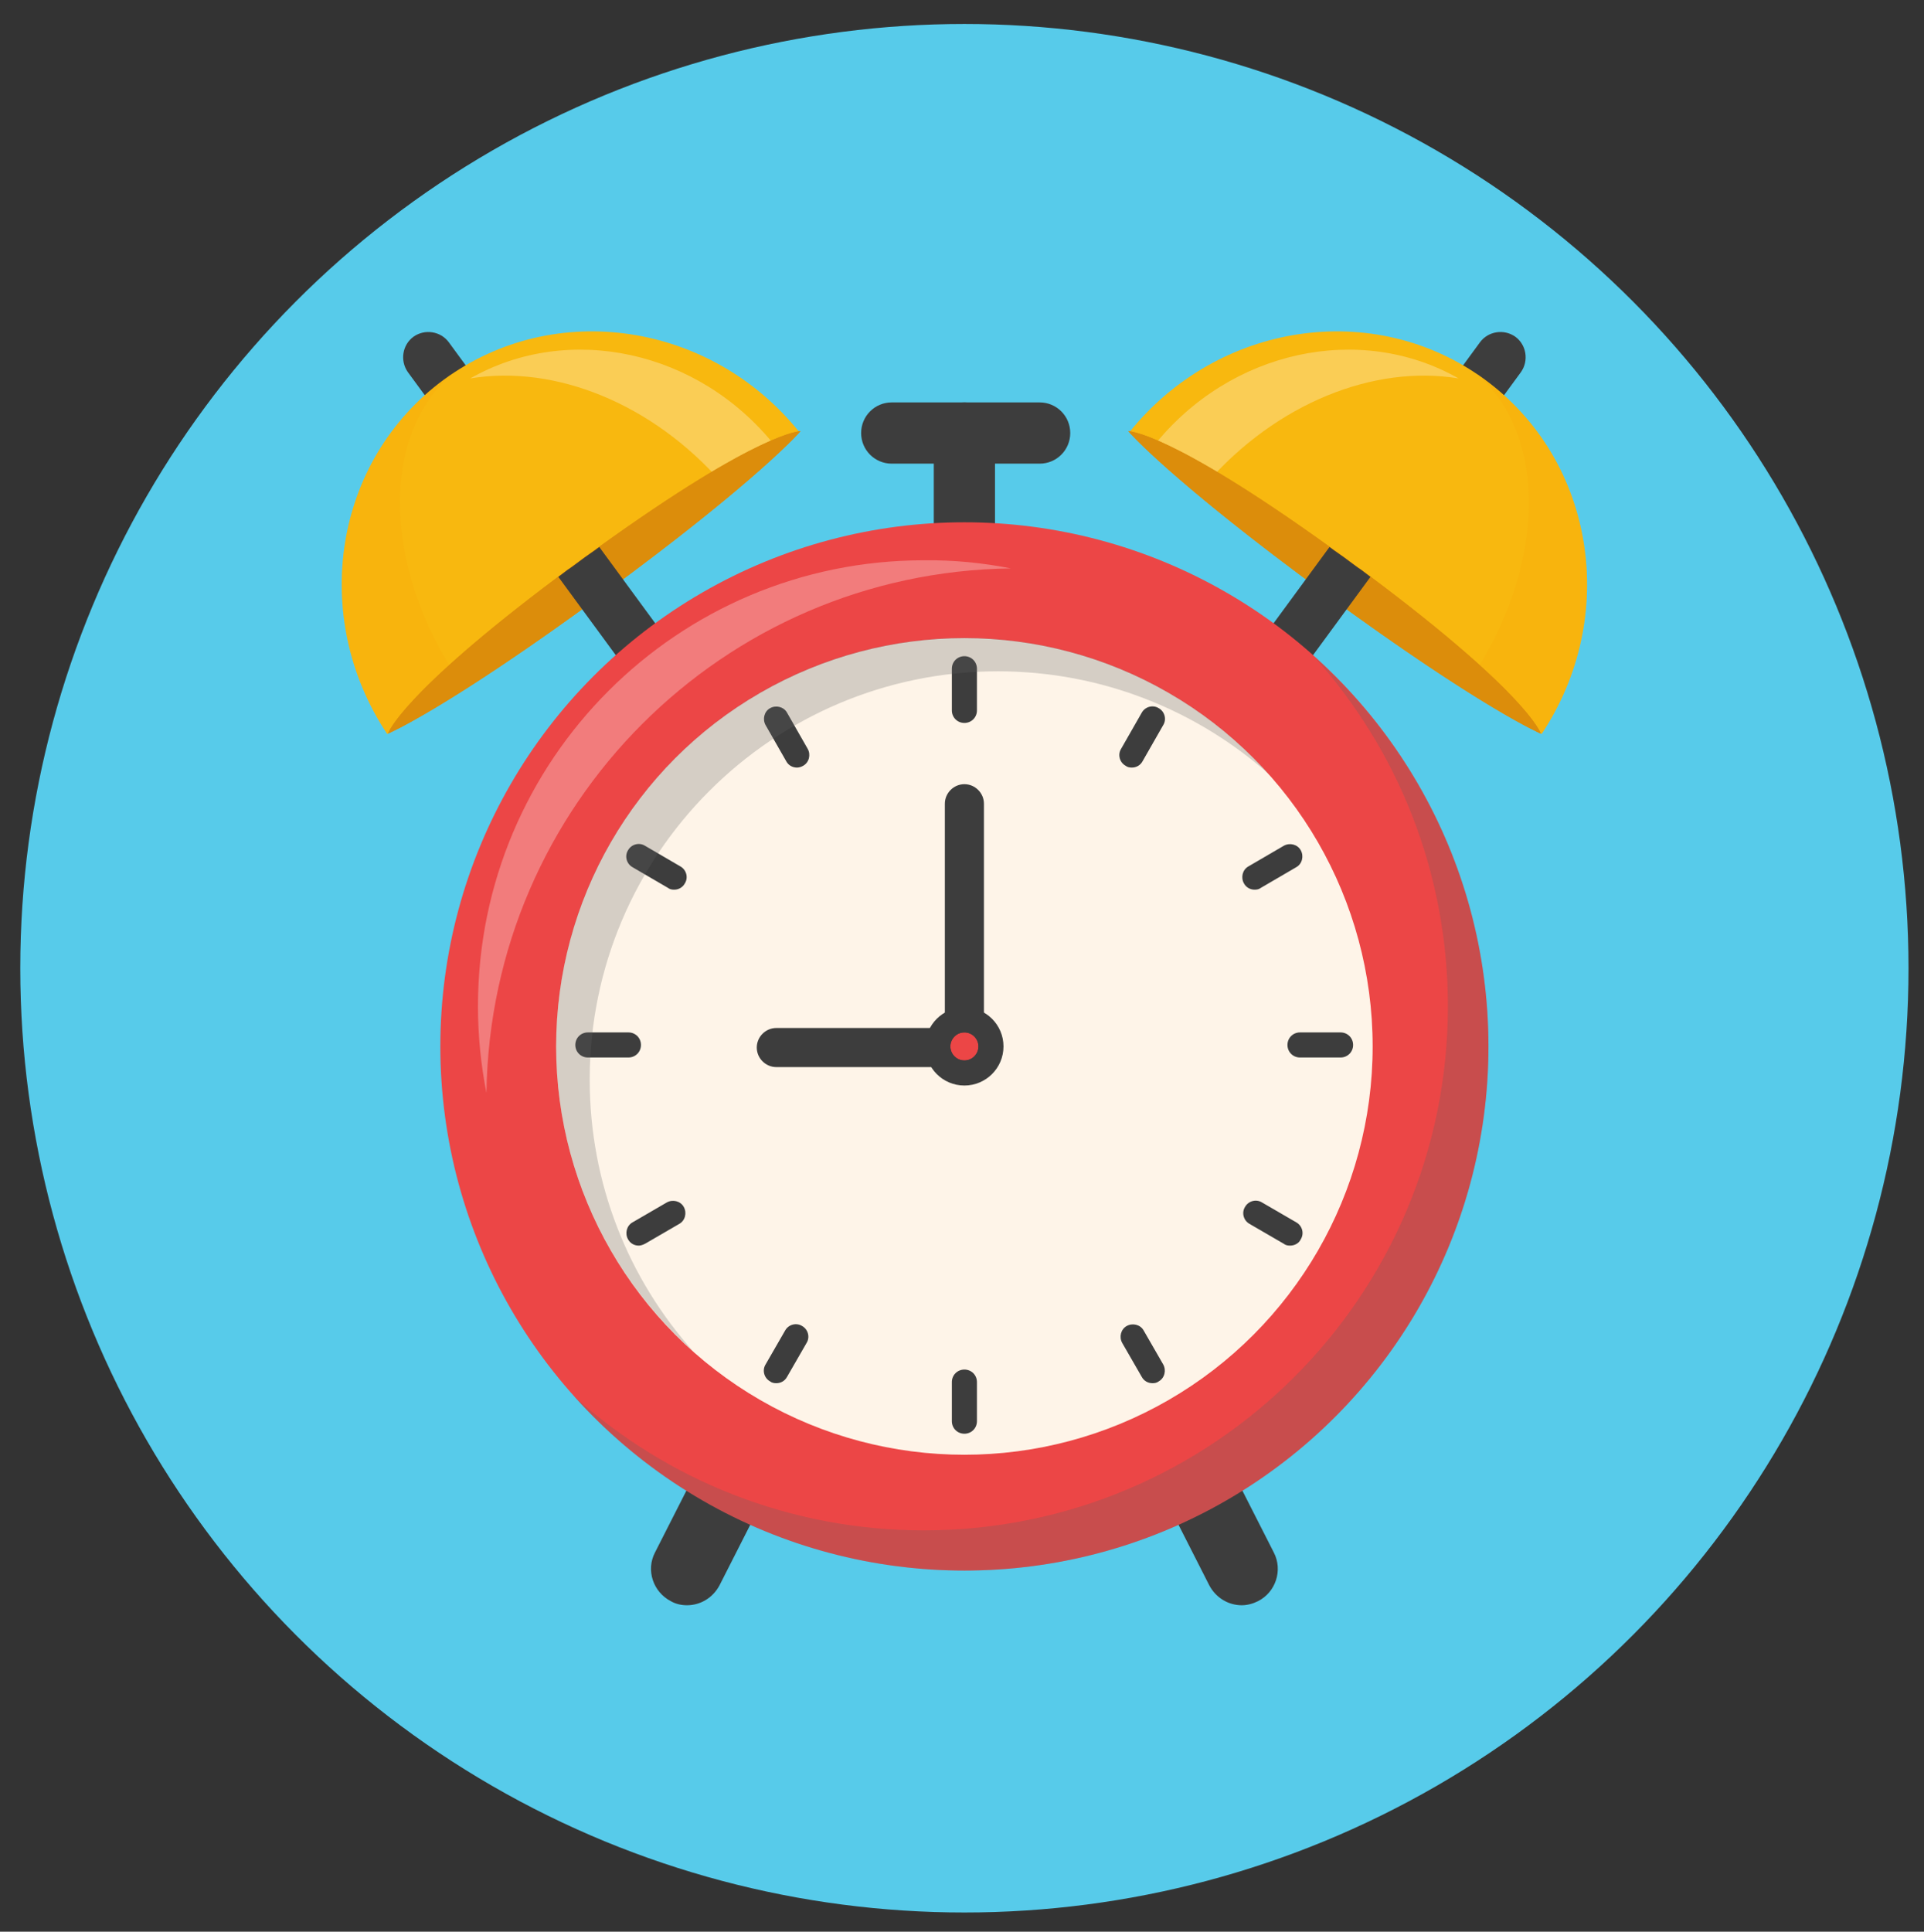
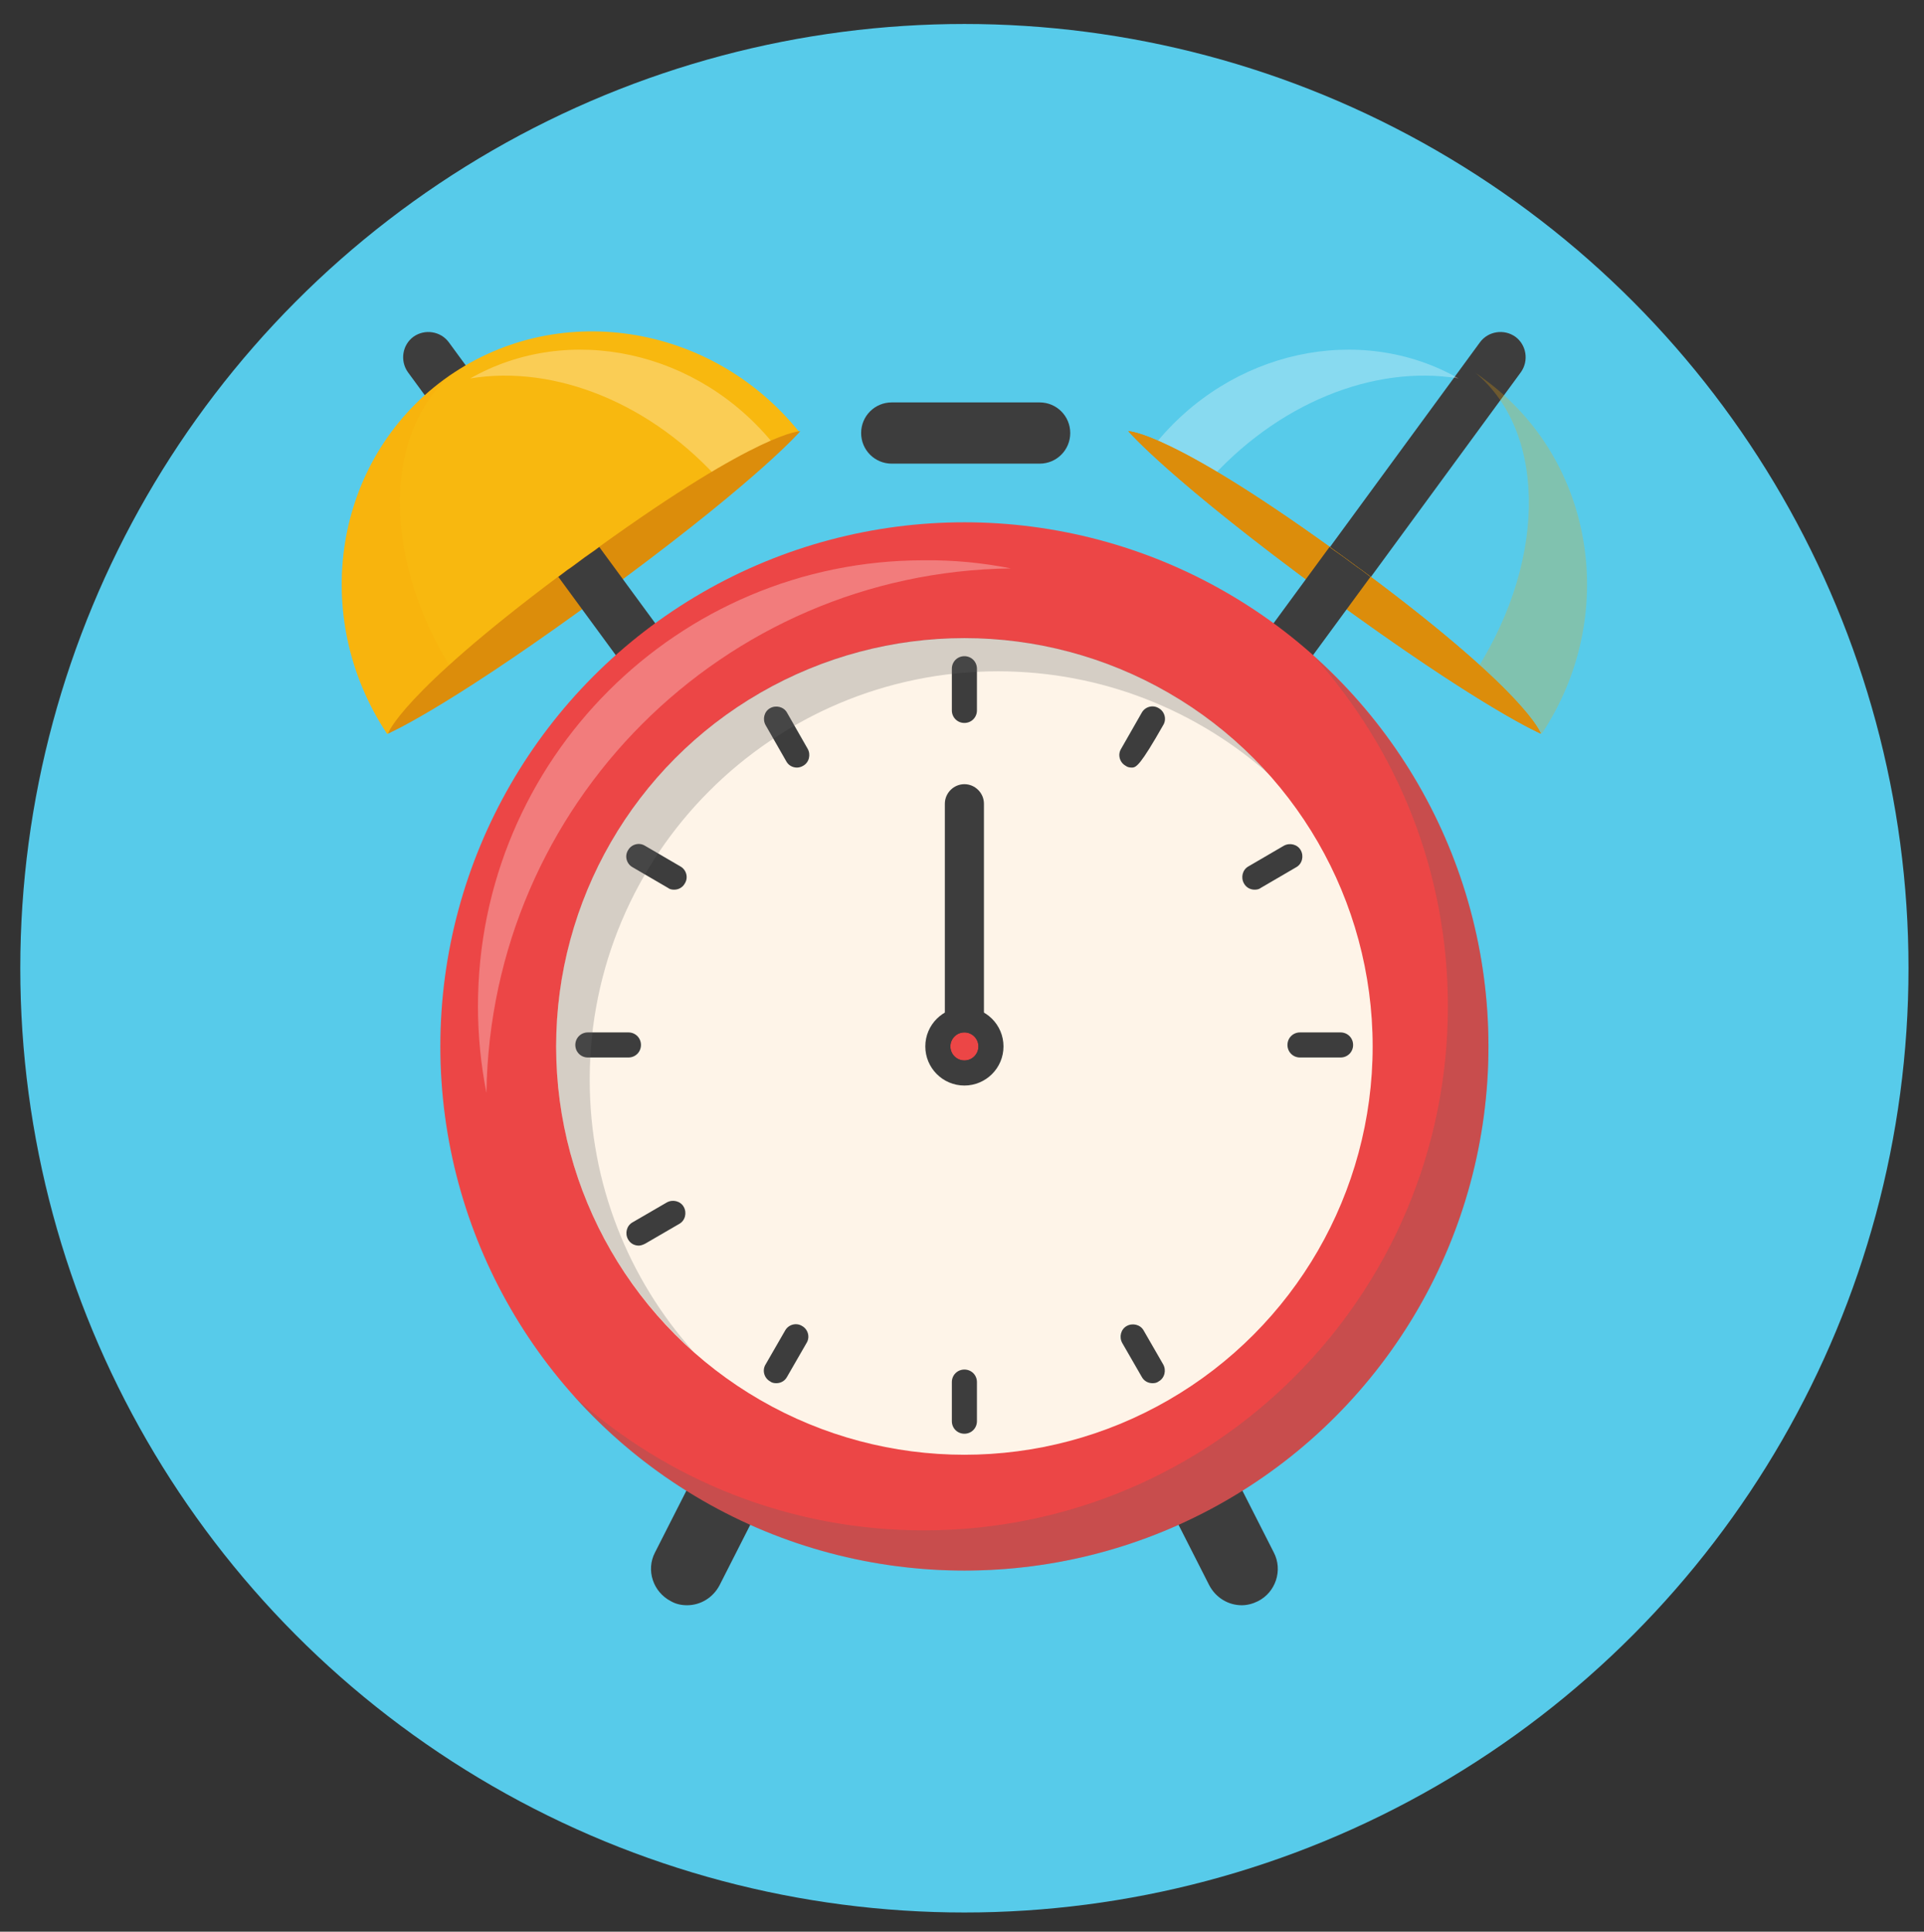
<svg xmlns="http://www.w3.org/2000/svg" version="1.1" id="Layer_1" x="0px" y="0px" viewBox="0 0 521.7 523.7" style="enable-background:new 0 0 521.7 523.7;" xml:space="preserve">
  <rect x="0" y="0" width="521.7" height="523.7" fill="#333333" stroke="none" />
  <style type="text/css">
	.st0{fill:#57CBEA;}
	.st1{fill:#3D3D3D;}
	.st2{fill:#F8B80F;}
	.st3{opacity:0.29;fill:#FFFFFF;}
	.st4{opacity:0.26;fill:#F6AA09;}
	.st5{fill:#DC8D0B;}
	.st6{fill:#EC4646;}
	.st7{opacity:0.26;fill:#616161;}
	.st8{fill:#FEF4E8;}
</style>
  <g>
    <g id="XMLID_00000124871583549614617760000006724025568694336408_">
      <circle class="st0" cx="261.5" cy="262.5" r="256" />
    </g>
  </g>
  <g>
    <g>
      <g>
        <path class="st1" d="M367.4,157c-1-0.8-2.1-1.5-3.2-2.3c-1-0.7-2-1.4-2.9-2.1l-2.5-1.8l42.5-58c2.2-3,6.5-3.7,9.6-1.5     c3,2.2,3.7,6.5,1.5,9.6l-42.5,58L367.4,157z" />
-         <path class="st2" d="M418,199l-111.7-81.9c23.9-29.7,66.3-36.2,96.3-14.2C432.6,124.9,439.1,167.3,418,199z" />
        <path class="st3" d="M395.5,102.6c-22.9-3.8-49.4,6.7-68.5,28.6l-14.1-10.4C333.6,94.9,368.8,87.4,395.5,102.6z" />
        <path class="st4" d="M418,199l-19.6-14.4c20.9-30.6,21.6-66.9,1.7-83.5c0.9,0.6,1.7,1.2,2.5,1.8C432.6,124.9,439.1,167.3,418,199     z" />
        <path class="st5" d="M366,152.2c-48.3-35.4-60.1-35.3-60.1-35.3s11.2,13.1,53.6,44.2s58.3,37.8,58.3,37.8S414.3,187.6,366,152.2z     " />
        <path class="st5" d="M417.8,198.9c0,0-14.4-6.1-52.6-33.7c-0.8-0.6-1.6-1.2-2.5-1.8c-1-0.8-2.1-1.5-3.2-2.3c-1-0.7-2-1.5-2.9-2.2     c-0.8-0.6-1.6-1.2-2.4-1.8c-38-28.2-48.2-40.2-48.2-40.2s10.9-0.1,54.6,31.4c0.8,0.6,1.6,1.2,2.5,1.8c1,0.7,2,1.4,2.9,2.1     c1.1,0.8,2.1,1.6,3.2,2.3c0.8,0.6,1.6,1.2,2.4,1.8C414.6,188.5,417.8,198.9,417.8,198.9z" />
        <g>
          <path class="st1" d="M371.6,156.4l-17.9,24.4c-2.2,3-6.5,3.7-9.6,1.5c-3-2.2-3.7-6.5-1.5-9.6l17.9-24.4c0.8,0.6,1.6,1.2,2.5,1.8      c1,0.7,2,1.4,2.9,2.1c1.1,0.8,2.1,1.6,3.2,2.3C370,155.2,370.8,155.8,371.6,156.4z" />
        </g>
      </g>
      <g>
        <path class="st1" d="M155.6,157c1-0.8,2.1-1.5,3.2-2.3c1-0.7,2-1.4,2.9-2.1l2.5-1.8l-42.5-58c-2.2-3-6.5-3.7-9.6-1.5     c-3,2.2-3.7,6.5-1.5,9.6l42.5,58L155.6,157z" />
        <path class="st2" d="M105,199l111.7-81.9c-23.9-29.7-66.3-36.2-96.3-14.2C90.4,124.9,83.9,167.3,105,199z" />
        <path class="st3" d="M127.5,102.6c22.9-3.8,49.4,6.7,68.5,28.6l14.1-10.4C189.4,94.9,154.2,87.4,127.5,102.6z" />
        <path class="st4" d="M105,199l19.6-14.4c-20.9-30.6-21.6-66.9-1.7-83.5c-0.9,0.6-1.7,1.2-2.5,1.8C90.4,124.9,83.9,167.3,105,199z     " />
-         <path class="st5" d="M157,152.2c48.3-35.4,60.1-35.3,60.1-35.3s-11.2,13.1-53.6,44.2s-58.3,37.8-58.3,37.8S108.7,187.6,157,152.2     z" />
        <path class="st5" d="M105.2,198.9c0,0,14.4-6.1,52.6-33.7c0.8-0.6,1.6-1.2,2.5-1.8c1-0.8,2.1-1.5,3.2-2.3c1-0.7,2-1.5,2.9-2.2     c0.8-0.6,1.6-1.2,2.4-1.8c38-28.2,48.2-40.2,48.2-40.2s-10.9-0.1-54.6,31.4c-0.8,0.6-1.6,1.2-2.5,1.8c-1,0.7-2,1.4-2.9,2.1     c-1.1,0.8-2.1,1.6-3.2,2.3c-0.8,0.6-1.6,1.2-2.4,1.8C108.4,188.5,105.2,198.9,105.2,198.9z" />
        <g>
          <path class="st1" d="M151.4,156.4l17.9,24.4c2.2,3,6.5,3.7,9.6,1.5c3-2.2,3.7-6.5,1.5-9.6l-17.9-24.4c-0.8,0.6-1.6,1.2-2.5,1.8      c-1,0.7-2,1.4-2.9,2.1c-1.1,0.8-2.1,1.6-3.2,2.3C153,155.2,152.2,155.8,151.4,156.4z" />
        </g>
      </g>
    </g>
    <g>
-       <path class="st1" d="M261.5,159.7c-4.6,0-8.3-3.7-8.3-8.3v-34c0-4.6,3.7-8.3,8.3-8.3s8.3,3.7,8.3,8.3v34    C269.8,156,266.1,159.7,261.5,159.7z" />
-     </g>
+       </g>
    <g>
      <path class="st1" d="M281.9,125.7h-40.1c-4.6,0-8.3-3.7-8.3-8.3c0-4.6,3.7-8.3,8.3-8.3h40.1c4.6,0,8.3,3.7,8.3,8.3    C290.2,122,286.5,125.7,281.9,125.7z" />
    </g>
    <g>
      <g>
        <path class="st1" d="M186.3,435.2c-1.5,0-3-0.3-4.4-1.1c-4.8-2.5-6.8-8.4-4.3-13.2l21.9-43.1c2.5-4.8,8.4-6.8,13.2-4.3     c4.8,2.5,6.8,8.4,4.3,13.2l-21.9,43.1C193.3,433.2,189.9,435.2,186.3,435.2z" />
      </g>
      <g>
        <path class="st1" d="M336.7,435.2c-3.6,0-7-2-8.8-5.4L306,386.7c-2.5-4.8-0.5-10.8,4.3-13.2c4.8-2.5,10.8-0.5,13.2,4.3l21.9,43.1     c2.5,4.8,0.5,10.8-4.3,13.2C339.7,434.8,338.2,435.2,336.7,435.2z" />
      </g>
    </g>
    <circle class="st6" cx="261.5" cy="283.7" r="142.1" />
    <path class="st3" d="M274.1,154.1c-78.1,1-141.1,64.1-142.2,142.2c-1.5-7.6-2.3-15.5-2.3-23.5c0-66.8,54.1-120.9,120.9-120.9   C258.6,151.8,266.5,152.6,274.1,154.1z" />
    <path class="st7" d="M403.6,283.7c0,78.5-63.6,142.1-142.1,142.1c-42,0-79.8-18.2-105.8-47.2c25.1,22.6,58.4,36.3,94.8,36.3   c78.5,0,142.1-63.6,142.1-142.1c0-36.4-13.7-69.7-36.3-94.8C385.3,203.9,403.6,241.6,403.6,283.7z" />
    <circle class="st8" cx="261.5" cy="283.7" r="110.7" />
    <g>
      <path class="st1" d="M261.5,388.7c-1.9,0-3.4-1.5-3.4-3.4v-10.6c0-1.9,1.5-3.4,3.4-3.4s3.4,1.5,3.4,3.4v10.6    C264.9,387.2,263.4,388.7,261.5,388.7z" />
    </g>
    <g>
      <path class="st1" d="M261.5,196c-1.9,0-3.4-1.5-3.4-3.4v-11.3c0-1.9,1.5-3.4,3.4-3.4s3.4,1.5,3.4,3.4v11.3    C264.9,194.5,263.4,196,261.5,196z" />
    </g>
    <g>
      <path class="st1" d="M210.5,375c-0.6,0-1.2-0.1-1.7-0.5c-1.6-0.9-2.2-3-1.2-4.6l5.3-9.2c0.9-1.6,3-2.2,4.6-1.2    c1.6,0.9,2.2,3,1.2,4.6l-5.3,9.2C212.8,374.4,211.7,375,210.5,375z" />
    </g>
    <g>
-       <path class="st1" d="M306.9,208.1c-0.6,0-1.2-0.1-1.7-0.5c-1.6-0.9-2.2-3-1.2-4.6l5.6-9.8c0.9-1.6,3-2.2,4.6-1.2    c1.6,0.9,2.2,3,1.2,4.6l-5.6,9.8C309.2,207.5,308.1,208.1,306.9,208.1z" />
+       <path class="st1" d="M306.9,208.1c-0.6,0-1.2-0.1-1.7-0.5c-1.6-0.9-2.2-3-1.2-4.6l5.6-9.8c0.9-1.6,3-2.2,4.6-1.2    c1.6,0.9,2.2,3,1.2,4.6C309.2,207.5,308.1,208.1,306.9,208.1z" />
    </g>
    <g>
      <path class="st1" d="M173.2,337.7c-1.2,0-2.3-0.6-2.9-1.7c-0.9-1.6-0.4-3.7,1.2-4.6l9.3-5.4c1.6-0.9,3.7-0.4,4.6,1.2    c0.9,1.6,0.4,3.7-1.2,4.6l-9.3,5.4C174.3,337.5,173.7,337.7,173.2,337.7z" />
    </g>
    <g>
      <path class="st1" d="M340.2,241.2c-1.2,0-2.3-0.6-2.9-1.7c-0.9-1.6-0.4-3.7,1.2-4.6l9.6-5.6c1.6-0.9,3.7-0.4,4.6,1.2    c0.9,1.6,0.4,3.7-1.2,4.6l-9.6,5.6C341.4,241.1,340.8,241.2,340.2,241.2z" />
    </g>
    <g>
      <path class="st1" d="M170.4,286.7h-11c-1.9,0-3.4-1.5-3.4-3.4c0-1.9,1.5-3.4,3.4-3.4h11c1.9,0,3.4,1.5,3.4,3.4    C173.8,285.2,172.3,286.7,170.4,286.7z" />
    </g>
    <g>
      <path class="st1" d="M363.5,286.7h-11c-1.9,0-3.4-1.5-3.4-3.4c0-1.9,1.5-3.4,3.4-3.4h11c1.9,0,3.4,1.5,3.4,3.4    C366.9,285.2,365.4,286.7,363.5,286.7z" />
    </g>
    <g>
      <path class="st1" d="M182.8,241.2c-0.6,0-1.2-0.1-1.7-0.5l-9.6-5.6c-1.6-0.9-2.2-3-1.2-4.6c0.9-1.6,3-2.2,4.6-1.2l9.6,5.6    c1.6,0.9,2.2,3,1.2,4.6C185.1,240.6,184,241.2,182.8,241.2z" />
    </g>
    <g>
-       <path class="st1" d="M349.8,337.7c-0.6,0-1.2-0.1-1.7-0.5l-9.3-5.4c-1.6-0.9-2.2-3-1.2-4.6c0.9-1.6,3-2.2,4.6-1.2l9.3,5.4    c1.6,0.9,2.2,3,1.2,4.6C352.2,337.1,351,337.7,349.8,337.7z" />
-     </g>
+       </g>
    <g>
      <path class="st1" d="M216.1,208.1c-1.2,0-2.3-0.6-2.9-1.7l-5.6-9.8c-0.9-1.6-0.4-3.7,1.2-4.6c1.6-0.9,3.7-0.4,4.6,1.2l5.6,9.8    c0.9,1.6,0.4,3.7-1.2,4.6C217.3,207.9,216.7,208.1,216.1,208.1z" />
    </g>
    <g>
      <path class="st1" d="M312.5,375c-1.2,0-2.3-0.6-2.9-1.7l-5.3-9.2c-0.9-1.6-0.4-3.7,1.2-4.6c1.6-0.9,3.7-0.4,4.6,1.2l5.3,9.2    c0.9,1.6,0.4,3.7-1.2,4.6C313.7,374.9,313.1,375,312.5,375z" />
    </g>
    <path class="st7" d="M344.2,210c-19.6-17.4-45.4-28-73.6-28c-61.1,0-110.7,49.6-110.7,110.7c0,28.3,10.6,54.1,28,73.6   c-22.8-20.3-37.1-49.8-37.1-82.7c0-61.1,49.6-110.7,110.7-110.7C294.4,172.9,323.9,187.3,344.2,210z" />
    <g>
-       <path class="st1" d="M261.9,289.3h-51.4c-2.9,0-5.3-2.4-5.3-5.3s2.4-5.3,5.3-5.3h51.4c2.9,0,5.3,2.4,5.3,5.3    S264.8,289.3,261.9,289.3z" />
-     </g>
+       </g>
    <g>
      <path class="st1" d="M261.5,288.9c-2.9,0-5.3-2.4-5.3-5.3v-65.7c0-2.9,2.4-5.3,5.3-5.3s5.3,2.4,5.3,5.3v65.7    C266.8,286.6,264.4,288.9,261.5,288.9z" />
    </g>
    <circle class="st6" cx="261.5" cy="283.7" r="3.8" />
    <g>
      <path class="st1" d="M261.5,279.9c2.1,0,3.8,1.7,3.8,3.8c0,2.1-1.7,3.8-3.8,3.8c-2.1,0-3.8-1.7-3.8-3.8    C257.7,281.6,259.4,279.9,261.5,279.9 M261.5,273.1c-5.8,0-10.6,4.7-10.6,10.6c0,5.8,4.7,10.6,10.6,10.6c5.8,0,10.6-4.7,10.6-10.6    C272.1,277.8,267.3,273.1,261.5,273.1L261.5,273.1z" />
    </g>
  </g>
</svg>